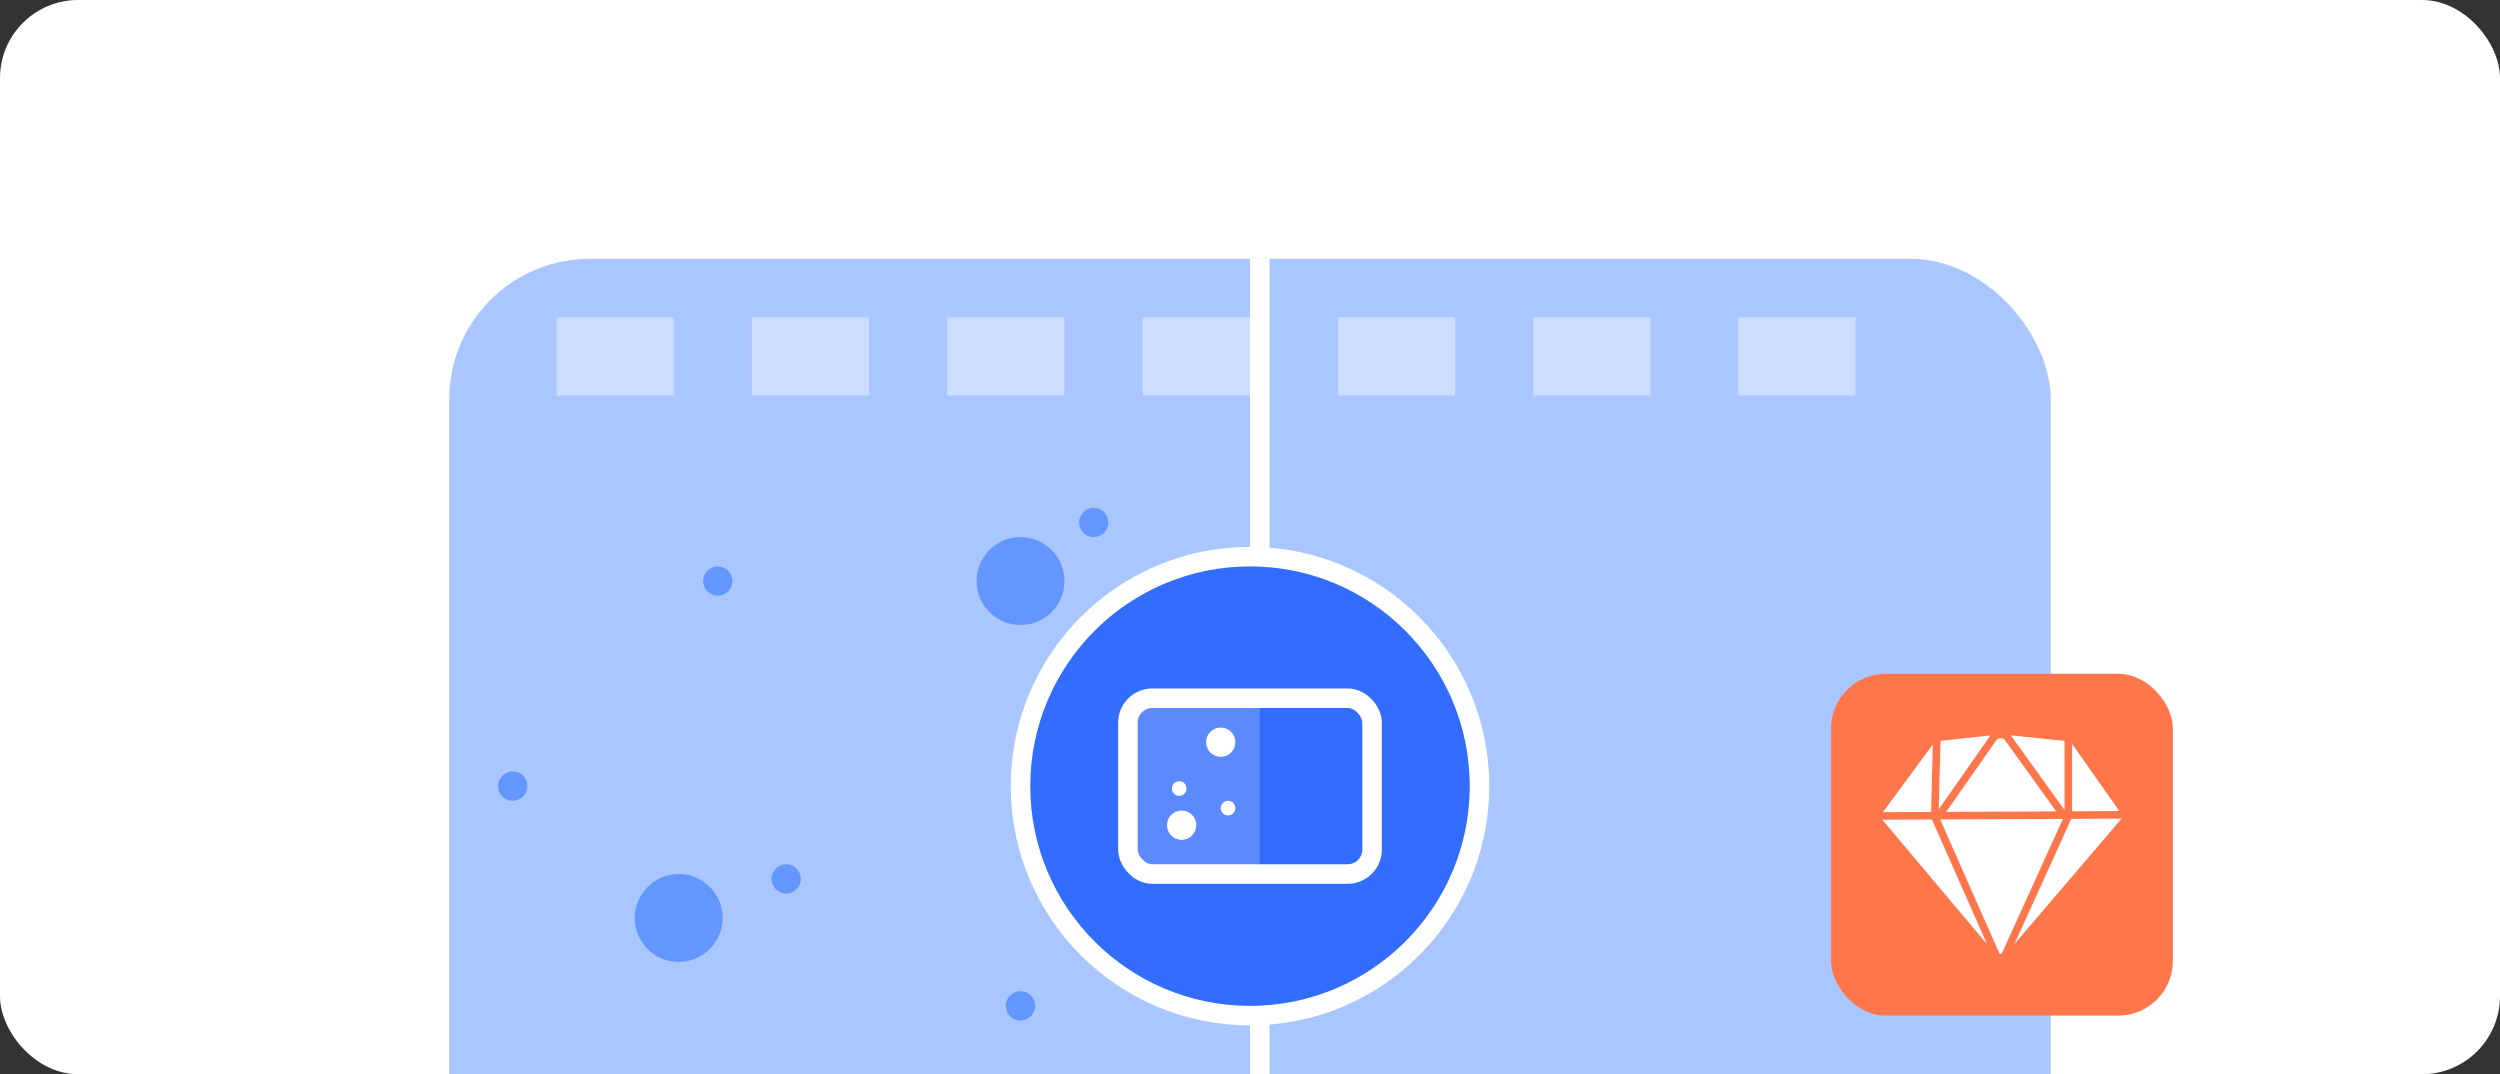
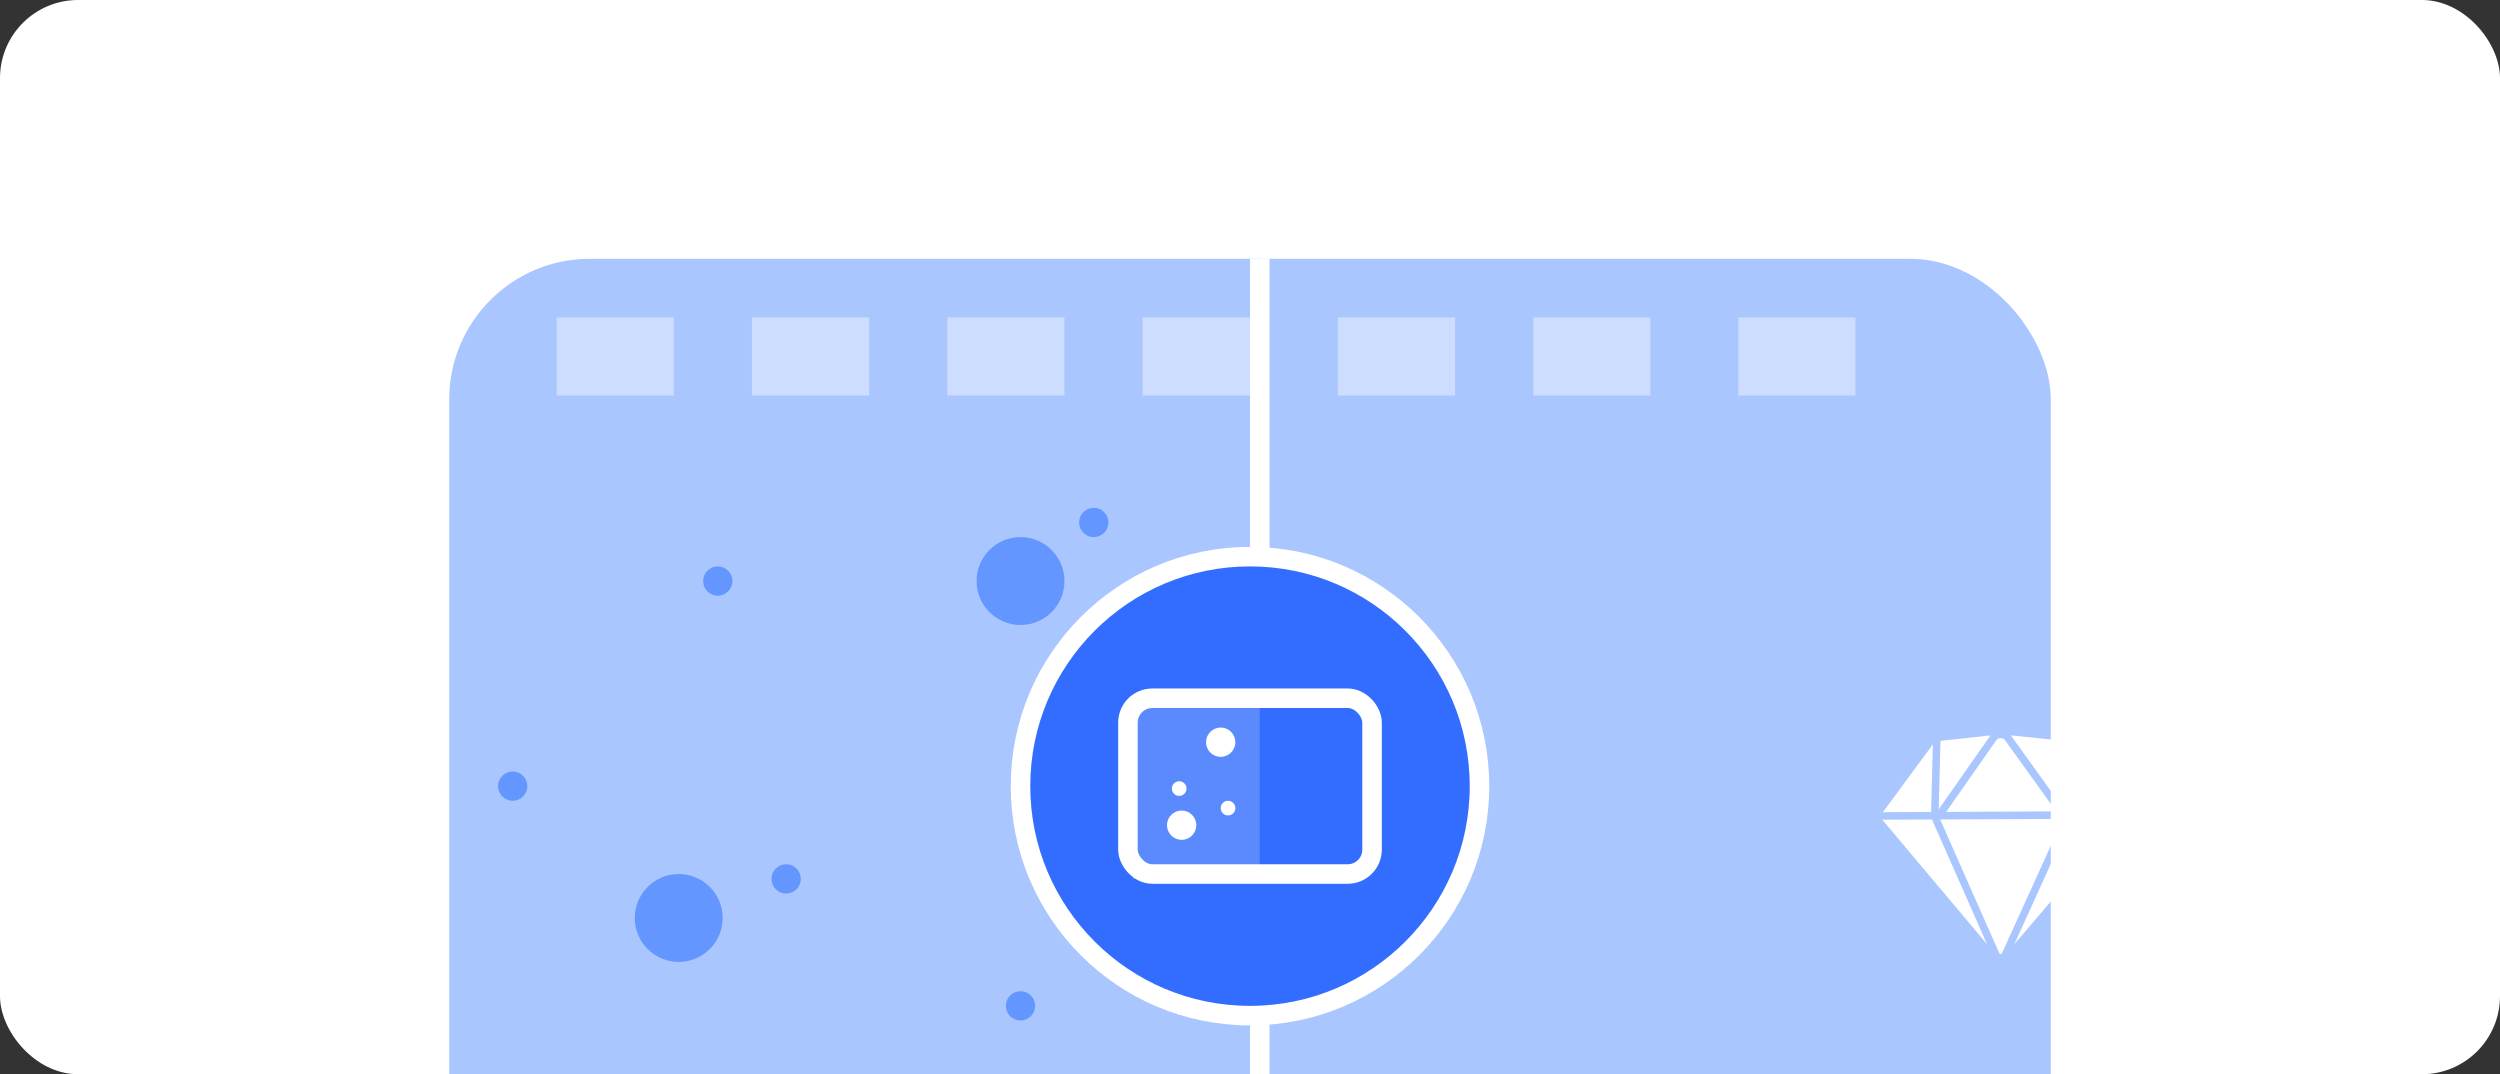
<svg xmlns="http://www.w3.org/2000/svg" width="512" height="220" viewBox="0 0 512 220" fill="none">
  <rect x="0" y="0" width="512" height="220" fill="#333333" stroke="none" />
  <g clip-path="url(#clip0_5642_12813)">
    <rect width="512" height="220" rx="16" fill="white" />
    <rect x="92" y="53" width="328" height="216" rx="28.8" fill="#AAC6FF" />
    <path opacity="0.4" d="M138 81H114V65H138V81ZM178 81H154V65H178V81ZM218 81H194V65H218V81ZM258 81H234V65H258V81ZM298 81H274V65H298V81ZM338 81H314V65H338V81ZM380 81H356V65H380V81Z" fill="white" />
    <rect x="256" y="53" width="4" height="167" fill="white" />
    <circle cx="256" cy="161" r="47" fill="#326DFF" stroke="white" stroke-width="4" />
    <circle cx="139" cy="188" r="9" fill="#6397FF" />
    <circle cx="209" cy="119" r="9" fill="#6397FF" />
    <circle cx="161" cy="180" r="3" fill="#6397FF" />
    <circle cx="209" cy="206" r="3" fill="#6397FF" />
    <circle cx="105" cy="161" r="3" fill="#6397FF" />
    <circle cx="147" cy="119" r="3" fill="#6397FF" />
    <circle cx="224" cy="107" r="3" fill="#6397FF" />
-     <rect x="375" y="138" width="70" height="70" rx="11.2" fill="#FF764A" />
    <path d="M422.446 167.71C422.46 167.716 422.474 167.722 422.488 167.728L409.999 195.224L409.988 195.246C409.962 195.294 409.922 195.334 409.873 195.361C409.825 195.388 409.77 195.401 409.715 195.398C409.659 195.396 409.606 195.378 409.56 195.347C409.514 195.315 409.478 195.272 409.456 195.221L397.394 167.93C397.428 167.897 397.459 167.862 397.487 167.825L422.446 167.71ZM395.66 167.833L406.946 193.37L385.5 167.88L395.66 167.833V167.833ZM434.501 167.654L412.55 193.351L424.2 167.702L434.501 167.654V167.654ZM395.847 152.459L395.486 166.288L385.61 166.334L395.847 152.459V152.459ZM408.829 151.617C409.192 151.129 409.881 151.015 410.384 151.366C410.489 151.439 410.581 151.529 410.655 151.633L421.107 166.17L398.574 166.274L408.809 151.645L408.829 151.617ZM424.37 152.345L434.035 166.11L424.37 166.155V152.345V152.345ZM411.81 150.598L422.822 151.728V165.905L411.913 150.731L411.874 150.679C411.853 150.652 411.832 150.624 411.81 150.598H411.81ZM407.652 150.61C407.613 150.659 407.576 150.708 407.54 150.76L397.049 165.756L397.414 151.732L407.652 150.61Z" fill="white" />
    <rect x="231" y="143" width="50" height="36" rx="5" stroke="white" stroke-width="4" />
    <rect x="232" y="144" width="26" height="36" fill="white" fill-opacity="0.2" />
    <circle cx="242" cy="169" r="3" fill="white" />
    <circle cx="250" cy="152" r="3" fill="white" />
    <circle cx="251.5" cy="165.5" r="1.5" fill="white" />
    <circle cx="241.5" cy="161.5" r="1.5" fill="white" />
  </g>
  <defs>
    <clipPath id="clip0_5642_12813">
      <rect width="512" height="220" rx="16" fill="white" />
    </clipPath>
  </defs>
</svg>